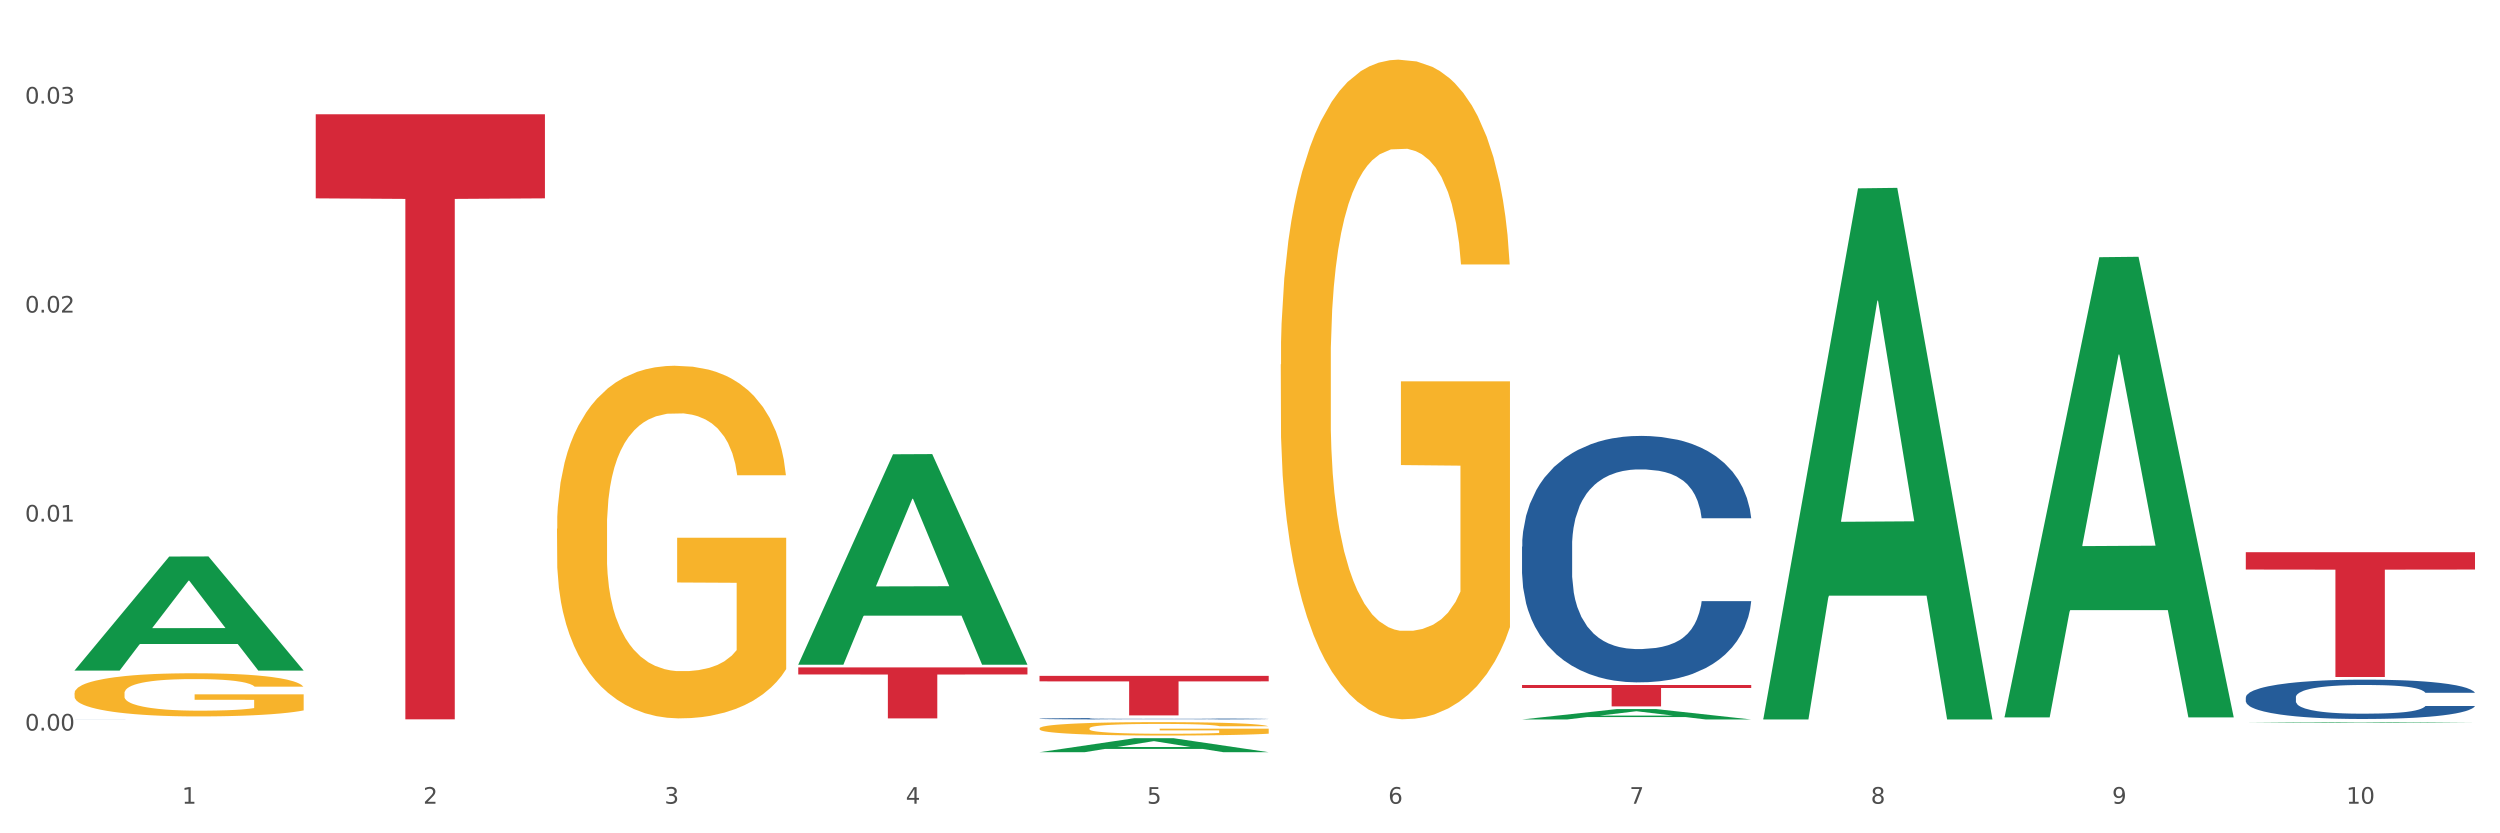
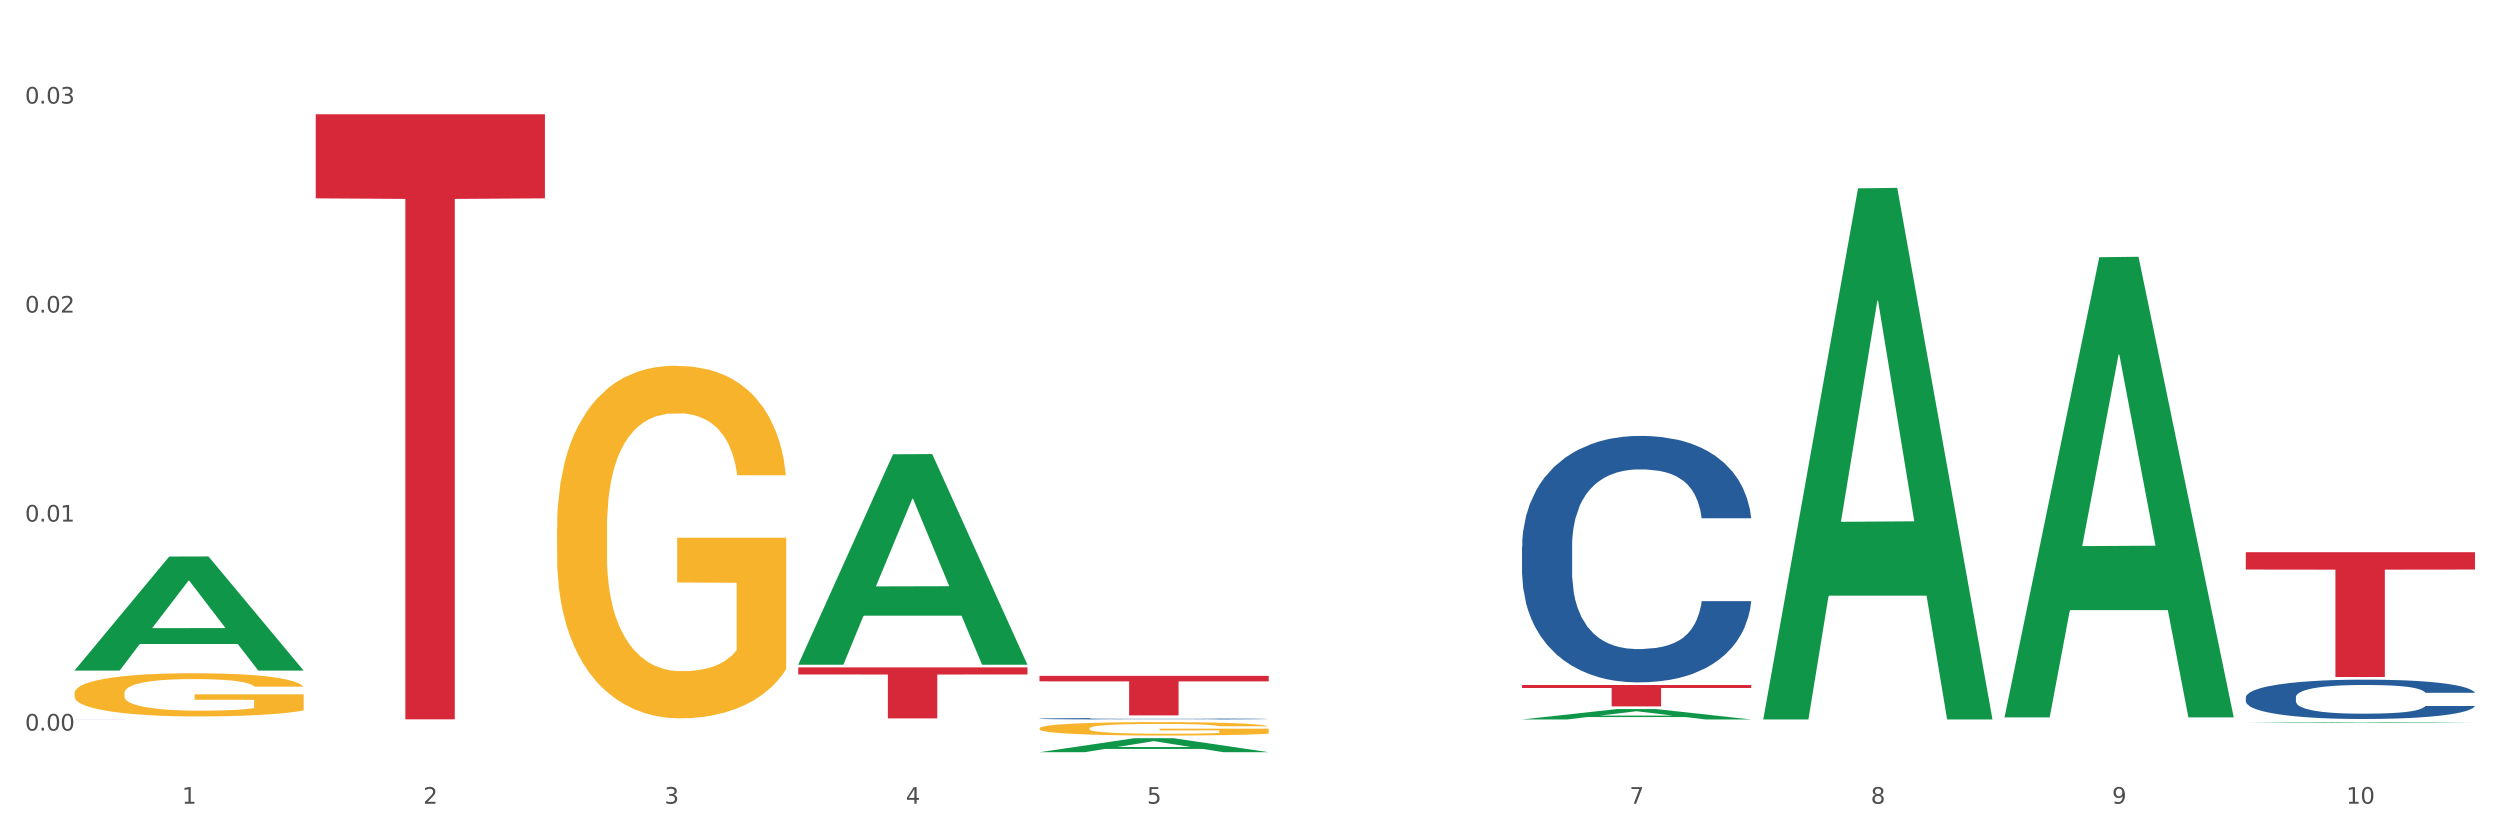
<svg xmlns="http://www.w3.org/2000/svg" xmlns:xlink="http://www.w3.org/1999/xlink" width="1080pt" height="360pt" viewBox="0 0 1080 360" version="1.1">
  <rect x="0" y="0" width="1080" height="360" fill="#333333" stroke="none" />
  <defs>
    <style type="text/css">*{stroke-linejoin: round; stroke-linecap: butt}</style>
  </defs>
  <g id="figure_1">
    <g id="patch_1">
      <path d="M 0 360  L 1080 360  L 1080 0  L 0 0  z " style="fill: #ffffff; stroke: #ffffff; stroke-linejoin: miter" />
    </g>
    <g id="axes_1">
      <g id="matplotlib.axis_1">
        <g id="xtick_1">
          <g id="text_1">
            <g style="fill: #4d4d4d" transform="translate(78.627 347.204) scale(0.096 -0.096)">
              <defs>
                <path id="DejaVuSans-31" d="M 794 531  L 1825 531  L 1825 4091  L 703 3866  L 703 4441  L 1819 4666  L 2450 4666  L 2450 531  L 3481 531  L 3481 0  L 794 0  L 794 531  z " transform="scale(0.016)" />
              </defs>
              <use xlink:href="#DejaVuSans-31" />
            </g>
          </g>
        </g>
        <g id="xtick_2">
          <g id="text_2">
            <g style="fill: #4d4d4d" transform="translate(182.851 347.204) scale(0.096 -0.096)">
              <defs>
                <path id="DejaVuSans-32" d="M 1228 531  L 3431 531  L 3431 0  L 469 0  L 469 531  Q 828 903 1448 1529  Q 2069 2156 2228 2338  Q 2531 2678 2651 2914  Q 2772 3150 2772 3378  Q 2772 3750 2511 3984  Q 2250 4219 1831 4219  Q 1534 4219 1204 4116  Q 875 4013 500 3803  L 500 4441  Q 881 4594 1212 4672  Q 1544 4750 1819 4750  Q 2544 4750 2975 4387  Q 3406 4025 3406 3419  Q 3406 3131 3298 2873  Q 3191 2616 2906 2266  Q 2828 2175 2409 1742  Q 1991 1309 1228 531  z " transform="scale(0.016)" />
              </defs>
              <use xlink:href="#DejaVuSans-32" />
            </g>
          </g>
        </g>
        <g id="xtick_3">
          <g id="text_3">
            <g style="fill: #4d4d4d" transform="translate(287.074 347.204) scale(0.096 -0.096)">
              <defs>
                <path id="DejaVuSans-33" d="M 2597 2516  Q 3050 2419 3304 2112  Q 3559 1806 3559 1356  Q 3559 666 3084 287  Q 2609 -91 1734 -91  Q 1441 -91 1130 -33  Q 819 25 488 141  L 488 750  Q 750 597 1062 519  Q 1375 441 1716 441  Q 2309 441 2620 675  Q 2931 909 2931 1356  Q 2931 1769 2642 2001  Q 2353 2234 1838 2234  L 1294 2234  L 1294 2753  L 1863 2753  Q 2328 2753 2575 2939  Q 2822 3125 2822 3475  Q 2822 3834 2567 4026  Q 2313 4219 1838 4219  Q 1578 4219 1281 4162  Q 984 4106 628 3988  L 628 4550  Q 988 4650 1302 4700  Q 1616 4750 1894 4750  Q 2613 4750 3031 4423  Q 3450 4097 3450 3541  Q 3450 3153 3228 2886  Q 3006 2619 2597 2516  z " transform="scale(0.016)" />
              </defs>
              <use xlink:href="#DejaVuSans-33" />
            </g>
          </g>
        </g>
        <g id="xtick_4">
          <g id="text_4">
            <g style="fill: #4d4d4d" transform="translate(391.298 347.204) scale(0.096 -0.096)">
              <defs>
                <path id="DejaVuSans-34" d="M 2419 4116  L 825 1625  L 2419 1625  L 2419 4116  z M 2253 4666  L 3047 4666  L 3047 1625  L 3713 1625  L 3713 1100  L 3047 1100  L 3047 0  L 2419 0  L 2419 1100  L 313 1100  L 313 1709  L 2253 4666  z " transform="scale(0.016)" />
              </defs>
              <use xlink:href="#DejaVuSans-34" />
            </g>
          </g>
        </g>
        <g id="xtick_5">
          <g id="text_5">
            <g style="fill: #4d4d4d" transform="translate(495.522 347.204) scale(0.096 -0.096)">
              <defs>
                <path id="DejaVuSans-35" d="M 691 4666  L 3169 4666  L 3169 4134  L 1269 4134  L 1269 2991  Q 1406 3038 1543 3061  Q 1681 3084 1819 3084  Q 2600 3084 3056 2656  Q 3513 2228 3513 1497  Q 3513 744 3044 326  Q 2575 -91 1722 -91  Q 1428 -91 1123 -41  Q 819 9 494 109  L 494 744  Q 775 591 1075 516  Q 1375 441 1709 441  Q 2250 441 2565 725  Q 2881 1009 2881 1497  Q 2881 1984 2565 2268  Q 2250 2553 1709 2553  Q 1456 2553 1204 2497  Q 953 2441 691 2322  L 691 4666  z " transform="scale(0.016)" />
              </defs>
              <use xlink:href="#DejaVuSans-35" />
            </g>
          </g>
        </g>
        <g id="xtick_6">
          <g id="text_6">
            <g style="fill: #4d4d4d" transform="translate(599.745 347.204) scale(0.096 -0.096)">
              <defs>
-                 <path id="DejaVuSans-36" d="M 2113 2584  Q 1688 2584 1439 2293  Q 1191 2003 1191 1497  Q 1191 994 1439 701  Q 1688 409 2113 409  Q 2538 409 2786 701  Q 3034 994 3034 1497  Q 3034 2003 2786 2293  Q 2538 2584 2113 2584  z M 3366 4563  L 3366 3988  Q 3128 4100 2886 4159  Q 2644 4219 2406 4219  Q 1781 4219 1451 3797  Q 1122 3375 1075 2522  Q 1259 2794 1537 2939  Q 1816 3084 2150 3084  Q 2853 3084 3261 2657  Q 3669 2231 3669 1497  Q 3669 778 3244 343  Q 2819 -91 2113 -91  Q 1303 -91 875 529  Q 447 1150 447 2328  Q 447 3434 972 4092  Q 1497 4750 2381 4750  Q 2619 4750 2861 4703  Q 3103 4656 3366 4563  z " transform="scale(0.016)" />
-               </defs>
+                 </defs>
              <use xlink:href="#DejaVuSans-36" />
            </g>
          </g>
        </g>
        <g id="xtick_7">
          <g id="text_7">
            <g style="fill: #4d4d4d" transform="translate(703.969 347.204) scale(0.096 -0.096)">
              <defs>
                <path id="DejaVuSans-37" d="M 525 4666  L 3525 4666  L 3525 4397  L 1831 0  L 1172 0  L 2766 4134  L 525 4134  L 525 4666  z " transform="scale(0.016)" />
              </defs>
              <use xlink:href="#DejaVuSans-37" />
            </g>
          </g>
        </g>
        <g id="xtick_8">
          <g id="text_8">
            <g style="fill: #4d4d4d" transform="translate(808.193 347.204) scale(0.096 -0.096)">
              <defs>
                <path id="DejaVuSans-38" d="M 2034 2216  Q 1584 2216 1326 1975  Q 1069 1734 1069 1313  Q 1069 891 1326 650  Q 1584 409 2034 409  Q 2484 409 2743 651  Q 3003 894 3003 1313  Q 3003 1734 2745 1975  Q 2488 2216 2034 2216  z M 1403 2484  Q 997 2584 770 2862  Q 544 3141 544 3541  Q 544 4100 942 4425  Q 1341 4750 2034 4750  Q 2731 4750 3128 4425  Q 3525 4100 3525 3541  Q 3525 3141 3298 2862  Q 3072 2584 2669 2484  Q 3125 2378 3379 2068  Q 3634 1759 3634 1313  Q 3634 634 3220 271  Q 2806 -91 2034 -91  Q 1263 -91 848 271  Q 434 634 434 1313  Q 434 1759 690 2068  Q 947 2378 1403 2484  z M 1172 3481  Q 1172 3119 1398 2916  Q 1625 2713 2034 2713  Q 2441 2713 2670 2916  Q 2900 3119 2900 3481  Q 2900 3844 2670 4047  Q 2441 4250 2034 4250  Q 1625 4250 1398 4047  Q 1172 3844 1172 3481  z " transform="scale(0.016)" />
              </defs>
              <use xlink:href="#DejaVuSans-38" />
            </g>
          </g>
        </g>
        <g id="xtick_9">
          <g id="text_9">
            <g style="fill: #4d4d4d" transform="translate(912.416 347.204) scale(0.096 -0.096)">
              <defs>
                <path id="DejaVuSans-39" d="M 703 97  L 703 672  Q 941 559 1184 500  Q 1428 441 1663 441  Q 2288 441 2617 861  Q 2947 1281 2994 2138  Q 2813 1869 2534 1725  Q 2256 1581 1919 1581  Q 1219 1581 811 2004  Q 403 2428 403 3163  Q 403 3881 828 4315  Q 1253 4750 1959 4750  Q 2769 4750 3195 4129  Q 3622 3509 3622 2328  Q 3622 1225 3098 567  Q 2575 -91 1691 -91  Q 1453 -91 1209 -44  Q 966 3 703 97  z M 1959 2075  Q 2384 2075 2632 2365  Q 2881 2656 2881 3163  Q 2881 3666 2632 3958  Q 2384 4250 1959 4250  Q 1534 4250 1286 3958  Q 1038 3666 1038 3163  Q 1038 2656 1286 2365  Q 1534 2075 1959 2075  z " transform="scale(0.016)" />
              </defs>
              <use xlink:href="#DejaVuSans-39" />
            </g>
          </g>
        </g>
        <g id="xtick_10">
          <g id="text_10">
            <g style="fill: #4d4d4d" transform="translate(1013.586 347.204) scale(0.096 -0.096)">
              <defs>
                <path id="DejaVuSans-30" d="M 2034 4250  Q 1547 4250 1301 3770  Q 1056 3291 1056 2328  Q 1056 1369 1301 889  Q 1547 409 2034 409  Q 2525 409 2770 889  Q 3016 1369 3016 2328  Q 3016 3291 2770 3770  Q 2525 4250 2034 4250  z M 2034 4750  Q 2819 4750 3233 4129  Q 3647 3509 3647 2328  Q 3647 1150 3233 529  Q 2819 -91 2034 -91  Q 1250 -91 836 529  Q 422 1150 422 2328  Q 422 3509 836 4129  Q 1250 4750 2034 4750  z " transform="scale(0.016)" />
              </defs>
              <use xlink:href="#DejaVuSans-31" />
              <use xlink:href="#DejaVuSans-30" transform="translate(63.623 0)" />
            </g>
          </g>
        </g>
        <g id="xtick_11" />
        <g id="xtick_12" />
        <g id="xtick_13" />
        <g id="xtick_14" />
        <g id="xtick_15" />
        <g id="xtick_16" />
        <g id="xtick_17" />
        <g id="xtick_18" />
        <g id="xtick_19" />
      </g>
      <g id="matplotlib.axis_2">
        <g id="ytick_1">
          <g id="text_11">
            <g style="fill: #4d4d4d" transform="translate(10.8 315.605) scale(0.096 -0.096)">
              <defs>
                <path id="DejaVuSans-2e" d="M 684 794  L 1344 794  L 1344 0  L 684 0  L 684 794  z " transform="scale(0.016)" />
              </defs>
              <use xlink:href="#DejaVuSans-30" />
              <use xlink:href="#DejaVuSans-2e" transform="translate(63.623 0)" />
              <use xlink:href="#DejaVuSans-30" transform="translate(95.41 0)" />
              <use xlink:href="#DejaVuSans-30" transform="translate(159.033 0)" />
            </g>
          </g>
        </g>
        <g id="ytick_2">
          <g id="text_12">
            <g style="fill: #4d4d4d" transform="translate(10.8 225.322) scale(0.096 -0.096)">
              <use xlink:href="#DejaVuSans-30" />
              <use xlink:href="#DejaVuSans-2e" transform="translate(63.623 0)" />
              <use xlink:href="#DejaVuSans-30" transform="translate(95.41 0)" />
              <use xlink:href="#DejaVuSans-31" transform="translate(159.033 0)" />
            </g>
          </g>
        </g>
        <g id="ytick_3">
          <g id="text_13">
            <g style="fill: #4d4d4d" transform="translate(10.8 135.039) scale(0.096 -0.096)">
              <use xlink:href="#DejaVuSans-30" />
              <use xlink:href="#DejaVuSans-2e" transform="translate(63.623 0)" />
              <use xlink:href="#DejaVuSans-30" transform="translate(95.41 0)" />
              <use xlink:href="#DejaVuSans-32" transform="translate(159.033 0)" />
            </g>
          </g>
        </g>
        <g id="ytick_4">
          <g id="text_14">
            <g style="fill: #4d4d4d" transform="translate(10.8 44.756) scale(0.096 -0.096)">
              <use xlink:href="#DejaVuSans-30" />
              <use xlink:href="#DejaVuSans-2e" transform="translate(63.623 0)" />
              <use xlink:href="#DejaVuSans-30" transform="translate(95.41 0)" />
              <use xlink:href="#DejaVuSans-33" transform="translate(159.033 0)" />
            </g>
          </g>
        </g>
        <g id="ytick_5" />
        <g id="ytick_6" />
        <g id="ytick_7" />
      </g>
      <g id="PolyCollection_1">
        <path d="M 32.175 289.614  L 32.277 289.567  L 73.107 240.422  L 90.051 240.375  L 131.187 289.706  L 111.589 289.706  L 102.709 278.219  L 60.552 278.219  L 60.246 278.404  L 51.671 289.706  L 32.175 289.706  L 32.175 289.614  L 65.86 271.364  L 97.401 271.317  L 81.783 250.89  L 81.579 250.797  L 81.375 250.936  L 65.758 271.317  L 65.86 271.364  L 32.175 289.614  z " clip-path="url(#p5bbe59c65b)" style="fill: #109648" />
        <path d="M 970.188 301.241  L 970.305 301.226  L 970.305 300.791  L 970.656 300.201  L 971.943 299.114  L 973.582 298.291  L 976.39 297.329  L 977.912 296.925  L 979.902 296.475  L 983.998 295.745  L 988.679 295.124  L 991.956 294.783  L 994.414 294.565  L 999.915 294.177  L 1003.075 294.006  L 1006.352 293.867  L 1009.161 293.773  L 1013.842 293.665  L 1017.587 293.618  L 1021.917 293.603  L 1025.546 293.618  L 1030.344 293.68  L 1037.366 293.867  L 1040.058 293.975  L 1043.686 294.162  L 1047.431 294.41  L 1050.474 294.658  L 1053.985 295.016  L 1057.613 295.481  L 1061.125 296.071  L 1063.582 296.615  L 1065.572 297.189  L 1067.327 297.888  L 1068.615 298.649  L 1069.2 299.285  L 1047.782 299.285  L 1047.197 298.711  L 1046.027 298.09  L 1044.857 297.67  L 1043.569 297.329  L 1041.58 296.941  L 1039.824 296.692  L 1036.898 296.397  L 1034.206 296.211  L 1031.983 296.102  L 1029.291 296.009  L 1023.556 295.916  L 1019.46 295.916  L 1016.885 295.947  L 1013.725 296.025  L 1011.033 296.133  L 1007.873 296.32  L 1005.415 296.522  L 1002.958 296.785  L 1001.553 296.972  L 999.447 297.313  L 998.042 297.593  L 996.17 298.074  L 995.116 298.416  L 993.244 299.301  L 992.424 299.953  L 992.073 300.403  L 991.839 300.9  L 991.839 303.322  L 992.541 304.409  L 993.127 304.874  L 994.063 305.402  L 995.818 306.086  L 998.393 306.753  L 1001.085 307.234  L 1003.309 307.529  L 1005.415 307.747  L 1007.522 307.918  L 1010.097 308.073  L 1012.203 308.166  L 1015.363 308.259  L 1019.109 308.306  L 1022.035 308.306  L 1028.003 308.228  L 1030.695 308.15  L 1033.27 308.042  L 1036.079 307.871  L 1038.303 307.685  L 1039.59 307.545  L 1041.697 307.25  L 1043.335 306.939  L 1044.739 306.582  L 1045.676 306.272  L 1046.729 305.806  L 1047.548 305.278  L 1047.782 304.999  L 1069.2 304.999  L 1068.732 305.558  L 1067.913 306.101  L 1066.274 306.831  L 1064.987 307.25  L 1062.997 307.762  L 1060.89 308.197  L 1057.965 308.678  L 1055.273 309.035  L 1052.464 309.346  L 1049.421 309.625  L 1043.92 310.014  L 1041.931 310.122  L 1037.717 310.309  L 1034.44 310.417  L 1029.642 310.526  L 1024.726 310.588  L 1019.577 310.604  L 1015.012 310.573  L 1009.98 310.479  L 1006.82 310.386  L 1003.309 310.246  L 999.212 310.029  L 995.35 309.765  L 991.722 309.455  L 988.328 309.098  L 985.168 308.694  L 981.072 308.026  L 978.029 307.374  L 975.805 306.769  L 974.284 306.256  L 972.762 305.604  L 971.943 305.154  L 970.656 304.067  L 970.188 303.058  L 970.188 301.241  z " clip-path="url(#p5bbe59c65b)" style="fill: #255c99" />
-         <path d="M 32.175 310.652  L 32.292 310.652  L 32.292 310.652  L 32.643 310.651  L 33.931 310.65  L 35.569 310.649  L 38.378 310.648  L 39.899 310.648  L 41.889 310.647  L 45.985 310.647  L 50.667 310.646  L 53.944 310.646  L 56.401 310.645  L 61.902 310.645  L 65.062 310.645  L 68.339 310.645  L 71.148 310.644  L 75.829 310.644  L 79.575 310.644  L 83.905 310.644  L 87.533 310.644  L 92.331 310.644  L 99.354 310.645  L 102.045 310.645  L 105.674 310.645  L 109.419 310.645  L 112.462 310.645  L 115.973 310.646  L 119.601 310.646  L 123.112 310.647  L 125.57 310.647  L 127.559 310.648  L 129.315 310.649  L 130.602 310.65  L 131.187 310.65  L 109.77 310.65  L 109.185 310.65  L 108.014 310.649  L 106.844 310.649  L 105.557 310.648  L 103.567 310.648  L 101.811 310.648  L 98.886 310.647  L 96.194 310.647  L 93.97 310.647  L 91.278 310.647  L 85.543 310.647  L 81.447 310.647  L 78.872 310.647  L 75.712 310.647  L 73.021 310.647  L 69.861 310.647  L 67.403 310.647  L 64.945 310.648  L 63.541 310.648  L 61.434 310.648  L 60.03 310.649  L 58.157 310.649  L 57.104 310.649  L 55.231 310.65  L 54.412 310.651  L 54.061 310.652  L 53.827 310.652  L 53.827 310.655  L 54.529 310.656  L 55.114 310.656  L 56.05 310.657  L 57.806 310.658  L 60.381 310.658  L 63.072 310.659  L 65.296 310.659  L 67.403 310.659  L 69.509 310.66  L 72.084 310.66  L 74.191 310.66  L 77.351 310.66  L 81.096 310.66  L 84.022 310.66  L 89.991 310.66  L 92.683 310.66  L 95.257 310.66  L 98.066 310.66  L 100.29 310.659  L 101.577 310.659  L 103.684 310.659  L 105.322 310.659  L 106.727 310.658  L 107.663 310.658  L 108.717 310.657  L 109.536 310.657  L 109.77 310.656  L 131.187 310.656  L 130.719 310.657  L 129.9 310.658  L 128.262 310.658  L 126.974 310.659  L 124.985 310.659  L 122.878 310.66  L 119.952 310.66  L 117.26 310.661  L 114.451 310.661  L 111.408 310.661  L 105.908 310.662  L 103.918 310.662  L 99.705 310.662  L 96.428 310.662  L 91.629 310.662  L 86.714 310.662  L 81.564 310.662  L 77 310.662  L 71.967 310.662  L 68.807 310.662  L 65.296 310.662  L 61.2 310.662  L 57.338 310.662  L 53.71 310.661  L 50.316 310.661  L 47.156 310.66  L 43.059 310.66  L 40.016 310.659  L 37.793 310.658  L 36.271 310.658  L 34.75 310.657  L 33.931 310.657  L 32.643 310.655  L 32.175 310.654  L 32.175 310.652  z " clip-path="url(#p5bbe59c65b)" style="fill: #255c99" />
+         <path d="M 32.175 310.652  L 32.292 310.652  L 32.292 310.652  L 32.643 310.651  L 33.931 310.65  L 35.569 310.649  L 38.378 310.648  L 39.899 310.648  L 41.889 310.647  L 45.985 310.647  L 50.667 310.646  L 53.944 310.646  L 56.401 310.645  L 61.902 310.645  L 65.062 310.645  L 68.339 310.645  L 71.148 310.644  L 75.829 310.644  L 83.905 310.644  L 87.533 310.644  L 92.331 310.644  L 99.354 310.645  L 102.045 310.645  L 105.674 310.645  L 109.419 310.645  L 112.462 310.645  L 115.973 310.646  L 119.601 310.646  L 123.112 310.647  L 125.57 310.647  L 127.559 310.648  L 129.315 310.649  L 130.602 310.65  L 131.187 310.65  L 109.77 310.65  L 109.185 310.65  L 108.014 310.649  L 106.844 310.649  L 105.557 310.648  L 103.567 310.648  L 101.811 310.648  L 98.886 310.647  L 96.194 310.647  L 93.97 310.647  L 91.278 310.647  L 85.543 310.647  L 81.447 310.647  L 78.872 310.647  L 75.712 310.647  L 73.021 310.647  L 69.861 310.647  L 67.403 310.647  L 64.945 310.648  L 63.541 310.648  L 61.434 310.648  L 60.03 310.649  L 58.157 310.649  L 57.104 310.649  L 55.231 310.65  L 54.412 310.651  L 54.061 310.652  L 53.827 310.652  L 53.827 310.655  L 54.529 310.656  L 55.114 310.656  L 56.05 310.657  L 57.806 310.658  L 60.381 310.658  L 63.072 310.659  L 65.296 310.659  L 67.403 310.659  L 69.509 310.66  L 72.084 310.66  L 74.191 310.66  L 77.351 310.66  L 81.096 310.66  L 84.022 310.66  L 89.991 310.66  L 92.683 310.66  L 95.257 310.66  L 98.066 310.66  L 100.29 310.659  L 101.577 310.659  L 103.684 310.659  L 105.322 310.659  L 106.727 310.658  L 107.663 310.658  L 108.717 310.657  L 109.536 310.657  L 109.77 310.656  L 131.187 310.656  L 130.719 310.657  L 129.9 310.658  L 128.262 310.658  L 126.974 310.659  L 124.985 310.659  L 122.878 310.66  L 119.952 310.66  L 117.26 310.661  L 114.451 310.661  L 111.408 310.661  L 105.908 310.662  L 103.918 310.662  L 99.705 310.662  L 96.428 310.662  L 91.629 310.662  L 86.714 310.662  L 81.564 310.662  L 77 310.662  L 71.967 310.662  L 68.807 310.662  L 65.296 310.662  L 61.2 310.662  L 57.338 310.662  L 53.71 310.661  L 50.316 310.661  L 47.156 310.66  L 43.059 310.66  L 40.016 310.659  L 37.793 310.658  L 36.271 310.658  L 34.75 310.657  L 33.931 310.657  L 32.643 310.655  L 32.175 310.654  L 32.175 310.652  z " clip-path="url(#p5bbe59c65b)" style="fill: #255c99" />
        <path d="M 136.399 49.362  L 235.411 49.362  L 235.411 85.687  L 196.463 85.932  L 196.463 310.756  L 175.112 310.756  L 175.112 85.932  L 136.399 85.687  L 136.399 49.607  L 136.399 49.362  z " clip-path="url(#p5bbe59c65b)" style="fill: #d62839" />
        <path d="M 344.846 288.307  L 443.858 288.307  L 443.858 291.369  L 404.91 291.39  L 404.91 310.342  L 383.559 310.342  L 383.559 291.39  L 344.846 291.369  L 344.846 288.328  L 344.846 288.307  z " clip-path="url(#p5bbe59c65b)" style="fill: #d62839" />
        <path d="M 449.069 291.977  L 548.082 291.977  L 548.082 294.349  L 509.134 294.365  L 509.134 309.044  L 487.783 309.044  L 487.783 294.365  L 449.069 294.349  L 449.069 291.993  L 449.069 291.977  z " clip-path="url(#p5bbe59c65b)" style="fill: #d62839" />
        <path d="M 657.517 295.933  L 756.529 295.933  L 756.529 297.217  L 717.581 297.225  L 717.581 305.17  L 696.23 305.17  L 696.23 297.225  L 657.517 297.217  L 657.517 295.942  L 657.517 295.933  z " clip-path="url(#p5bbe59c65b)" style="fill: #d62839" />
        <path d="M 970.188 238.552  L 1069.2 238.552  L 1069.2 246.043  L 1030.252 246.093  L 1030.252 292.458  L 1008.901 292.458  L 1008.901 246.093  L 970.188 246.043  L 970.188 238.602  L 970.188 238.552  z " clip-path="url(#p5bbe59c65b)" style="fill: #d62839" />
-         <path d="M 553.293 157.445  L 553.41 157.185  L 553.41 147.816  L 553.644 139.748  L 554.813 120.23  L 556.566 104.094  L 557.852 95.506  L 559.138 88.479  L 560.658 81.453  L 562.528 74.166  L 565.918 63.495  L 568.022 58.03  L 570.594 52.305  L 575.27 43.977  L 578.66 39.292  L 582.167 35.389  L 587.895 30.704  L 591.636 28.622  L 595.61 27.061  L 600.403 26.02  L 604.027 25.759  L 611.976 26.54  L 618.756 28.882  L 622.029 30.704  L 626.237 33.827  L 628.458 35.909  L 632.082 40.073  L 635.823 45.538  L 638.395 50.223  L 642.252 59.071  L 645.175 67.92  L 647.863 78.85  L 649.266 86.397  L 650.318 93.424  L 651.253 101.492  L 652.189 114.244  L 631.147 114.244  L 630.329 105.135  L 629.043 96.547  L 627.173 88.219  L 625.536 83.014  L 622.73 76.508  L 620.159 72.344  L 617.47 69.221  L 614.197 66.618  L 611.625 65.317  L 608.001 64.276  L 600.87 64.536  L 596.078 66.618  L 592.805 69.221  L 590.7 71.563  L 588.83 74.166  L 586.726 77.809  L 584.271 83.274  L 582.518 88.219  L 580.764 94.465  L 579.361 100.711  L 578.075 107.998  L 577.023 115.805  L 576.205 123.873  L 575.504 133.763  L 574.919 150.158  L 574.919 185.812  L 575.153 193.88  L 575.737 204.55  L 576.439 212.618  L 577.608 222.247  L 578.66 228.753  L 580.647 238.122  L 582.868 245.93  L 584.622 250.874  L 586.375 255.038  L 589.415 260.764  L 592.805 265.448  L 595.727 268.311  L 599.702 270.913  L 602.39 271.954  L 604.728 272.475  L 610.456 272.475  L 614.548 271.694  L 619.107 269.872  L 622.613 267.53  L 625.536 264.667  L 628.809 259.983  L 630.913 255.559  L 630.913 201.167  L 605.196 200.907  L 605.196 164.732  L 652.306 164.732  L 652.306 270.913  L 650.318 276.379  L 648.097 281.323  L 645.759 285.747  L 642.252 291.213  L 638.044 296.418  L 634.303 300.061  L 630.329 303.184  L 625.653 306.047  L 619.574 308.649  L 615.833 309.69  L 611.158 310.471  L 605.663 310.731  L 600.87 310.211  L 596.195 308.91  L 591.285 306.567  L 586.492 303.184  L 582.868 299.801  L 579.244 295.637  L 575.387 290.172  L 572.347 284.967  L 570.009 280.282  L 567.438 274.297  L 564.632 266.489  L 562.528 259.462  L 560.658 252.175  L 558.67 242.807  L 557.268 234.739  L 555.865 224.589  L 555.047 217.042  L 554.111 205.331  L 553.41 188.935  L 553.293 157.445  z " clip-path="url(#p5bbe59c65b)" style="fill: #f7b32b" />
        <path d="M 657.517 236.15  L 657.634 236.053  L 657.634 233.33  L 657.985 229.635  L 659.272 222.828  L 660.911 217.674  L 663.72 211.645  L 665.241 209.117  L 667.231 206.297  L 671.327 201.726  L 676.008 197.836  L 679.285 195.697  L 681.743 194.336  L 687.244 191.905  L 690.404 190.835  L 693.681 189.96  L 696.49 189.376  L 701.171 188.695  L 704.916 188.404  L 709.247 188.307  L 712.875 188.404  L 717.673 188.793  L 724.695 189.96  L 727.387 190.64  L 731.015 191.807  L 734.76 193.363  L 737.803 194.919  L 741.314 197.156  L 744.943 200.073  L 748.454 203.768  L 750.911 207.172  L 752.901 210.77  L 754.657 215.146  L 755.944 219.911  L 756.529 223.898  L 735.112 223.898  L 734.526 220.3  L 733.356 216.41  L 732.186 213.784  L 730.898 211.645  L 728.909 209.214  L 727.153 207.658  L 724.227 205.81  L 721.535 204.643  L 719.312 203.963  L 716.62 203.379  L 710.885 202.796  L 706.789 202.796  L 704.214 202.99  L 701.054 203.477  L 698.362 204.157  L 695.202 205.324  L 692.745 206.588  L 690.287 208.241  L 688.882 209.408  L 686.776 211.548  L 685.371 213.298  L 683.499 216.313  L 682.445 218.452  L 680.573 223.995  L 679.754 228.079  L 679.402 230.899  L 679.168 234.011  L 679.168 249.181  L 679.871 255.988  L 680.456 258.905  L 681.392 262.212  L 683.148 266.49  L 685.722 270.672  L 688.414 273.687  L 690.638 275.534  L 692.745 276.896  L 694.851 277.965  L 697.426 278.938  L 699.533 279.521  L 702.693 280.105  L 706.438 280.396  L 709.364 280.396  L 715.332 279.91  L 718.024 279.424  L 720.599 278.743  L 723.408 277.674  L 725.632 276.507  L 726.919 275.631  L 729.026 273.784  L 730.664 271.839  L 732.069 269.602  L 733.005 267.657  L 734.058 264.74  L 734.877 261.434  L 735.112 259.683  L 756.529 259.683  L 756.061 263.184  L 755.242 266.588  L 753.603 271.158  L 752.316 273.784  L 750.326 276.993  L 748.22 279.716  L 745.294 282.73  L 742.602 284.967  L 739.793 286.912  L 736.75 288.662  L 731.249 291.093  L 729.26 291.774  L 725.046 292.941  L 721.769 293.621  L 716.971 294.302  L 712.055 294.691  L 706.906 294.788  L 702.341 294.594  L 697.309 294.01  L 694.149 293.427  L 690.638 292.552  L 686.542 291.19  L 682.679 289.537  L 679.051 287.592  L 675.657 285.356  L 672.497 282.827  L 668.401 278.646  L 665.358 274.562  L 663.134 270.769  L 661.613 267.56  L 660.091 263.476  L 659.272 260.656  L 657.985 253.849  L 657.517 247.528  L 657.517 236.15  z " clip-path="url(#p5bbe59c65b)" style="fill: #255c99" />
        <path d="M 240.622 228.397  L 240.739 228.258  L 240.739 223.249  L 240.973 218.936  L 242.142 208.502  L 243.895 199.876  L 245.181 195.285  L 246.467 191.528  L 247.987 187.772  L 249.857 183.876  L 253.247 178.172  L 255.351 175.251  L 257.923 172.19  L 262.599 167.738  L 265.989 165.233  L 269.496 163.147  L 275.224 160.642  L 278.965 159.529  L 282.939 158.695  L 287.732 158.138  L 291.356 157.999  L 299.305 158.416  L 306.085 159.668  L 309.358 160.642  L 313.566 162.312  L 315.788 163.425  L 319.411 165.651  L 323.152 168.573  L 325.724 171.077  L 329.581 175.807  L 332.504 180.537  L 335.193 186.381  L 336.595 190.415  L 337.647 194.172  L 338.583 198.485  L 339.518 205.302  L 318.476 205.302  L 317.658 200.433  L 316.372 195.841  L 314.502 191.389  L 312.865 188.607  L 310.06 185.129  L 307.488 182.903  L 304.799 181.233  L 301.526 179.842  L 298.954 179.146  L 295.33 178.59  L 288.2 178.729  L 283.407 179.842  L 280.134 181.233  L 278.03 182.485  L 276.159 183.876  L 274.055 185.824  L 271.6 188.746  L 269.847 191.389  L 268.093 194.728  L 266.69 198.067  L 265.405 201.963  L 264.352 206.137  L 263.534 210.45  L 262.833 215.736  L 262.248 224.501  L 262.248 243.562  L 262.482 247.875  L 263.067 253.579  L 263.768 257.892  L 264.937 263.04  L 265.989 266.518  L 267.976 271.526  L 270.197 275.7  L 271.951 278.343  L 273.704 280.569  L 276.744 283.63  L 280.134 286.135  L 283.056 287.665  L 287.031 289.056  L 289.719 289.613  L 292.057 289.891  L 297.785 289.891  L 301.877 289.474  L 306.436 288.5  L 309.943 287.248  L 312.865 285.717  L 316.138 283.213  L 318.242 280.848  L 318.242 251.77  L 292.525 251.631  L 292.525 232.293  L 339.635 232.293  L 339.635 289.056  L 337.647 291.978  L 335.426 294.621  L 333.088 296.986  L 329.581 299.908  L 325.373 302.691  L 321.632 304.638  L 317.658 306.308  L 312.982 307.838  L 306.903 309.23  L 303.163 309.786  L 298.487 310.203  L 292.992 310.343  L 288.2 310.064  L 283.524 309.369  L 278.614 308.117  L 273.821 306.308  L 270.197 304.499  L 266.574 302.273  L 262.716 299.352  L 259.677 296.569  L 257.339 294.065  L 254.767 290.865  L 251.961 286.691  L 249.857 282.935  L 247.987 279.039  L 246 274.031  L 244.597 269.718  L 243.194 264.292  L 242.376 260.257  L 241.441 253.996  L 240.739 245.231  L 240.622 228.397  z " clip-path="url(#p5bbe59c65b)" style="fill: #f7b32b" />
        <path d="M 32.175 299.469  L 32.292 299.452  L 32.292 298.838  L 32.526 298.311  L 33.695 297.033  L 35.448 295.977  L 36.734 295.415  L 38.02 294.956  L 39.54 294.496  L 41.41 294.019  L 44.8 293.321  L 46.904 292.963  L 49.476 292.588  L 54.152 292.043  L 57.542 291.737  L 61.049 291.481  L 66.777 291.175  L 70.517 291.039  L 74.492 290.936  L 79.285 290.868  L 82.909 290.851  L 90.858 290.902  L 97.638 291.056  L 100.911 291.175  L 105.119 291.379  L 107.34 291.515  L 110.964 291.788  L 114.705 292.146  L 117.277 292.452  L 121.134 293.031  L 124.057 293.61  L 126.745 294.325  L 128.148 294.819  L 129.2 295.279  L 130.135 295.807  L 131.071 296.642  L 110.029 296.642  L 109.211 296.045  L 107.925 295.483  L 106.054 294.938  L 104.418 294.598  L 101.612 294.172  L 99.041 293.9  L 96.352 293.695  L 93.079 293.525  L 90.507 293.44  L 86.883 293.372  L 79.752 293.389  L 74.96 293.525  L 71.686 293.695  L 69.582 293.849  L 67.712 294.019  L 65.608 294.257  L 63.153 294.615  L 61.399 294.938  L 59.646 295.347  L 58.243 295.756  L 56.957 296.233  L 55.905 296.744  L 55.087 297.272  L 54.386 297.919  L 53.801 298.992  L 53.801 301.325  L 54.035 301.853  L 54.619 302.551  L 55.321 303.079  L 56.49 303.709  L 57.542 304.135  L 59.529 304.748  L 61.75 305.259  L 63.504 305.582  L 65.257 305.855  L 68.296 306.23  L 71.686 306.536  L 74.609 306.724  L 78.583 306.894  L 81.272 306.962  L 83.61 306.996  L 89.338 306.996  L 93.429 306.945  L 97.988 306.826  L 101.495 306.672  L 104.418 306.485  L 107.691 306.179  L 109.795 305.889  L 109.795 302.33  L 84.078 302.313  L 84.078 299.945  L 131.187 299.945  L 131.187 306.894  L 129.2 307.251  L 126.979 307.575  L 124.641 307.865  L 121.134 308.222  L 116.926 308.563  L 113.185 308.801  L 109.211 309.006  L 104.535 309.193  L 98.456 309.363  L 94.715 309.431  L 90.039 309.482  L 84.545 309.499  L 79.752 309.465  L 75.076 309.38  L 70.167 309.227  L 65.374 309.006  L 61.75 308.784  L 58.126 308.512  L 54.269 308.154  L 51.229 307.813  L 48.891 307.507  L 46.32 307.115  L 43.514 306.604  L 41.41 306.144  L 39.54 305.668  L 37.552 305.055  L 36.15 304.527  L 34.747 303.862  L 33.928 303.369  L 32.993 302.602  L 32.292 301.529  L 32.175 299.469  z " clip-path="url(#p5bbe59c65b)" style="fill: #f7b32b" />
        <path d="M 449.069 314.638  L 449.186 314.633  L 449.186 314.442  L 449.42 314.278  L 450.589 313.881  L 452.343 313.552  L 453.628 313.377  L 454.914 313.234  L 456.434 313.091  L 458.304 312.943  L 461.694 312.726  L 463.799 312.614  L 466.37 312.498  L 471.046 312.328  L 474.436 312.233  L 477.943 312.153  L 483.671 312.058  L 487.412 312.016  L 491.386 311.984  L 496.179 311.963  L 499.803 311.957  L 507.752 311.973  L 514.532 312.021  L 517.805 312.058  L 522.014 312.122  L 524.235 312.164  L 527.859 312.249  L 531.599 312.36  L 534.171 312.455  L 538.029 312.636  L 540.951 312.816  L 543.64 313.038  L 545.043 313.192  L 546.095 313.335  L 547.03 313.499  L 547.965 313.759  L 526.923 313.759  L 526.105 313.573  L 524.819 313.399  L 522.949 313.229  L 521.312 313.123  L 518.507 312.991  L 515.935 312.906  L 513.246 312.842  L 509.973 312.789  L 507.401 312.763  L 503.778 312.742  L 496.647 312.747  L 491.854 312.789  L 488.581 312.842  L 486.477 312.89  L 484.606 312.943  L 482.502 313.017  L 480.047 313.128  L 478.294 313.229  L 476.54 313.356  L 475.138 313.483  L 473.852 313.632  L 472.8 313.791  L 471.981 313.955  L 471.28 314.156  L 470.696 314.49  L 470.696 315.216  L 470.929 315.38  L 471.514 315.598  L 472.215 315.762  L 473.384 315.958  L 474.436 316.09  L 476.424 316.281  L 478.645 316.44  L 480.398 316.541  L 482.152 316.625  L 485.191 316.742  L 488.581 316.837  L 491.503 316.896  L 495.478 316.949  L 498.167 316.97  L 500.505 316.98  L 506.232 316.98  L 510.324 316.965  L 514.883 316.928  L 518.39 316.88  L 521.312 316.822  L 524.585 316.726  L 526.69 316.636  L 526.69 315.529  L 500.972 315.523  L 500.972 314.787  L 548.082 314.787  L 548.082 316.949  L 546.095 317.06  L 543.874 317.161  L 541.536 317.251  L 538.029 317.362  L 533.82 317.468  L 530.08 317.542  L 526.105 317.606  L 521.429 317.664  L 515.351 317.717  L 511.61 317.738  L 506.934 317.754  L 501.44 317.759  L 496.647 317.749  L 491.971 317.722  L 487.061 317.675  L 482.268 317.606  L 478.645 317.537  L 475.021 317.452  L 471.163 317.341  L 468.124 317.235  L 465.786 317.139  L 463.214 317.018  L 460.409 316.859  L 458.304 316.716  L 456.434 316.567  L 454.447 316.376  L 453.044 316.212  L 451.641 316.006  L 450.823 315.852  L 449.888 315.613  L 449.186 315.28  L 449.069 314.638  z " clip-path="url(#p5bbe59c65b)" style="fill: #f7b32b" />
        <path d="M 449.069 310.469  L 449.187 310.468  L 449.187 310.452  L 449.538 310.431  L 450.825 310.391  L 452.464 310.361  L 455.272 310.325  L 456.794 310.311  L 458.783 310.294  L 462.88 310.267  L 467.561 310.245  L 470.838 310.232  L 473.296 310.224  L 478.797 310.21  L 481.957 310.204  L 485.234 310.198  L 488.042 310.195  L 492.724 310.191  L 496.469 310.189  L 500.799 310.189  L 504.427 310.189  L 509.226 310.192  L 516.248 310.198  L 518.94 310.202  L 522.568 310.209  L 526.313 310.218  L 529.356 310.227  L 532.867 310.241  L 536.495 310.258  L 540.006 310.279  L 542.464 310.299  L 544.454 310.32  L 546.209 310.346  L 547.497 310.374  L 548.082 310.397  L 526.664 310.397  L 526.079 310.376  L 524.909 310.353  L 523.738 310.338  L 522.451 310.325  L 520.461 310.311  L 518.706 310.302  L 515.78 310.291  L 513.088 310.284  L 510.864 310.28  L 508.173 310.277  L 502.438 310.274  L 498.342 310.274  L 495.767 310.275  L 492.607 310.278  L 489.915 310.282  L 486.755 310.288  L 484.297 310.296  L 481.84 310.306  L 480.435 310.312  L 478.328 310.325  L 476.924 310.335  L 475.051 310.353  L 473.998 310.365  L 472.126 310.398  L 471.306 310.422  L 470.955 310.438  L 470.721 310.456  L 470.721 310.545  L 471.423 310.585  L 472.009 310.602  L 472.945 310.622  L 474.7 310.647  L 477.275 310.671  L 479.967 310.689  L 482.191 310.7  L 484.297 310.708  L 486.404 310.714  L 488.979 310.72  L 491.085 310.723  L 494.245 310.727  L 497.991 310.728  L 500.916 310.728  L 506.885 310.725  L 509.577 310.723  L 512.152 310.719  L 514.961 310.712  L 517.184 310.705  L 518.472 310.7  L 520.578 310.69  L 522.217 310.678  L 523.621 310.665  L 524.558 310.654  L 525.611 310.637  L 526.43 310.617  L 526.664 310.607  L 548.082 310.607  L 547.614 310.627  L 546.795 310.647  L 545.156 310.674  L 543.869 310.69  L 541.879 310.708  L 539.772 310.724  L 536.846 310.742  L 534.155 310.755  L 531.346 310.766  L 528.303 310.777  L 522.802 310.791  L 520.813 310.795  L 516.599 310.802  L 513.322 310.806  L 508.524 310.81  L 503.608 310.812  L 498.459 310.813  L 493.894 310.811  L 488.862 310.808  L 485.702 310.805  L 482.191 310.799  L 478.094 310.791  L 474.232 310.782  L 470.604 310.77  L 467.21 310.757  L 464.05 310.742  L 459.954 310.718  L 456.911 310.694  L 454.687 310.672  L 453.166 310.653  L 451.644 310.629  L 450.825 310.613  L 449.538 310.573  L 449.069 310.536  L 449.069 310.469  z " clip-path="url(#p5bbe59c65b)" style="fill: #255c99" />
        <path d="M 344.846 286.991  L 344.948 286.906  L 385.778 196.246  L 402.722 196.16  L 443.858 287.162  L 424.26 287.162  L 415.379 265.971  L 373.223 265.971  L 372.916 266.313  L 364.342 287.162  L 344.846 287.162  L 344.846 286.991  L 378.53 253.325  L 410.072 253.239  L 394.454 215.557  L 394.25 215.386  L 394.046 215.642  L 378.428 253.239  L 378.53 253.325  L 344.846 286.991  z " clip-path="url(#p5bbe59c65b)" style="fill: #109648" />
        <path d="M 449.069 324.938  L 449.172 324.932  L 490.001 318.91  L 506.946 318.904  L 548.082 324.95  L 528.484 324.95  L 519.603 323.542  L 477.446 323.542  L 477.14 323.564  L 468.566 324.95  L 449.069 324.95  L 449.069 324.938  L 482.754 322.702  L 514.295 322.696  L 498.678 320.193  L 498.474 320.181  L 498.269 320.198  L 482.652 322.696  L 482.754 322.702  L 449.069 324.938  z " clip-path="url(#p5bbe59c65b)" style="fill: #109648" />
        <path d="M 657.517 310.804  L 657.619 310.8  L 698.449 306.319  L 715.393 306.314  L 756.529 310.813  L 736.931 310.813  L 728.05 309.765  L 685.893 309.765  L 685.587 309.782  L 677.013 310.813  L 657.517 310.813  L 657.517 310.804  L 691.201 309.14  L 722.742 309.136  L 707.125 307.273  L 706.921 307.265  L 706.717 307.277  L 691.099 309.136  L 691.201 309.14  L 657.517 310.804  z " clip-path="url(#p5bbe59c65b)" style="fill: #109648" />
        <path d="M 761.74 310.381  L 761.842 310.166  L 802.672 81.364  L 819.617 81.149  L 860.753 310.813  L 841.154 310.813  L 832.274 257.332  L 790.117 257.332  L 789.811 258.195  L 781.237 310.813  L 761.74 310.813  L 761.74 310.381  L 795.425 225.416  L 826.966 225.201  L 811.349 130.101  L 811.144 129.669  L 810.94 130.316  L 795.323 225.201  L 795.425 225.416  L 761.74 310.381  z " clip-path="url(#p5bbe59c65b)" style="fill: #109648" />
        <path d="M 865.964 309.534  L 866.066 309.347  L 906.896 111.113  L 923.84 110.926  L 964.976 309.907  L 945.378 309.907  L 936.498 263.572  L 894.341 263.572  L 894.034 264.319  L 885.46 309.907  L 865.964 309.907  L 865.964 309.534  L 899.649 235.92  L 931.19 235.733  L 915.572 153.338  L 915.368 152.964  L 915.164 153.525  L 899.547 235.733  L 899.649 235.92  L 865.964 309.534  z " clip-path="url(#p5bbe59c65b)" style="fill: #109648" />
        <path d="M 970.188 312.334  L 970.29 312.334  L 1011.12 311.958  L 1028.064 311.957  L 1069.2 312.335  L 1049.602 312.335  L 1040.721 312.247  L 998.564 312.247  L 998.258 312.248  L 989.684 312.335  L 970.188 312.335  L 970.188 312.334  L 1003.872 312.194  L 1035.413 312.194  L 1019.796 312.038  L 1019.592 312.037  L 1019.388 312.038  L 1003.77 312.194  L 1003.872 312.194  L 970.188 312.334  z " clip-path="url(#p5bbe59c65b)" style="fill: #109648" />
      </g>
    </g>
  </g>
  <defs>
    <clipPath id="p5bbe59c65b">
      <rect x="32.175" y="10.8" width="1037.025" height="329.109" />
    </clipPath>
  </defs>
</svg>